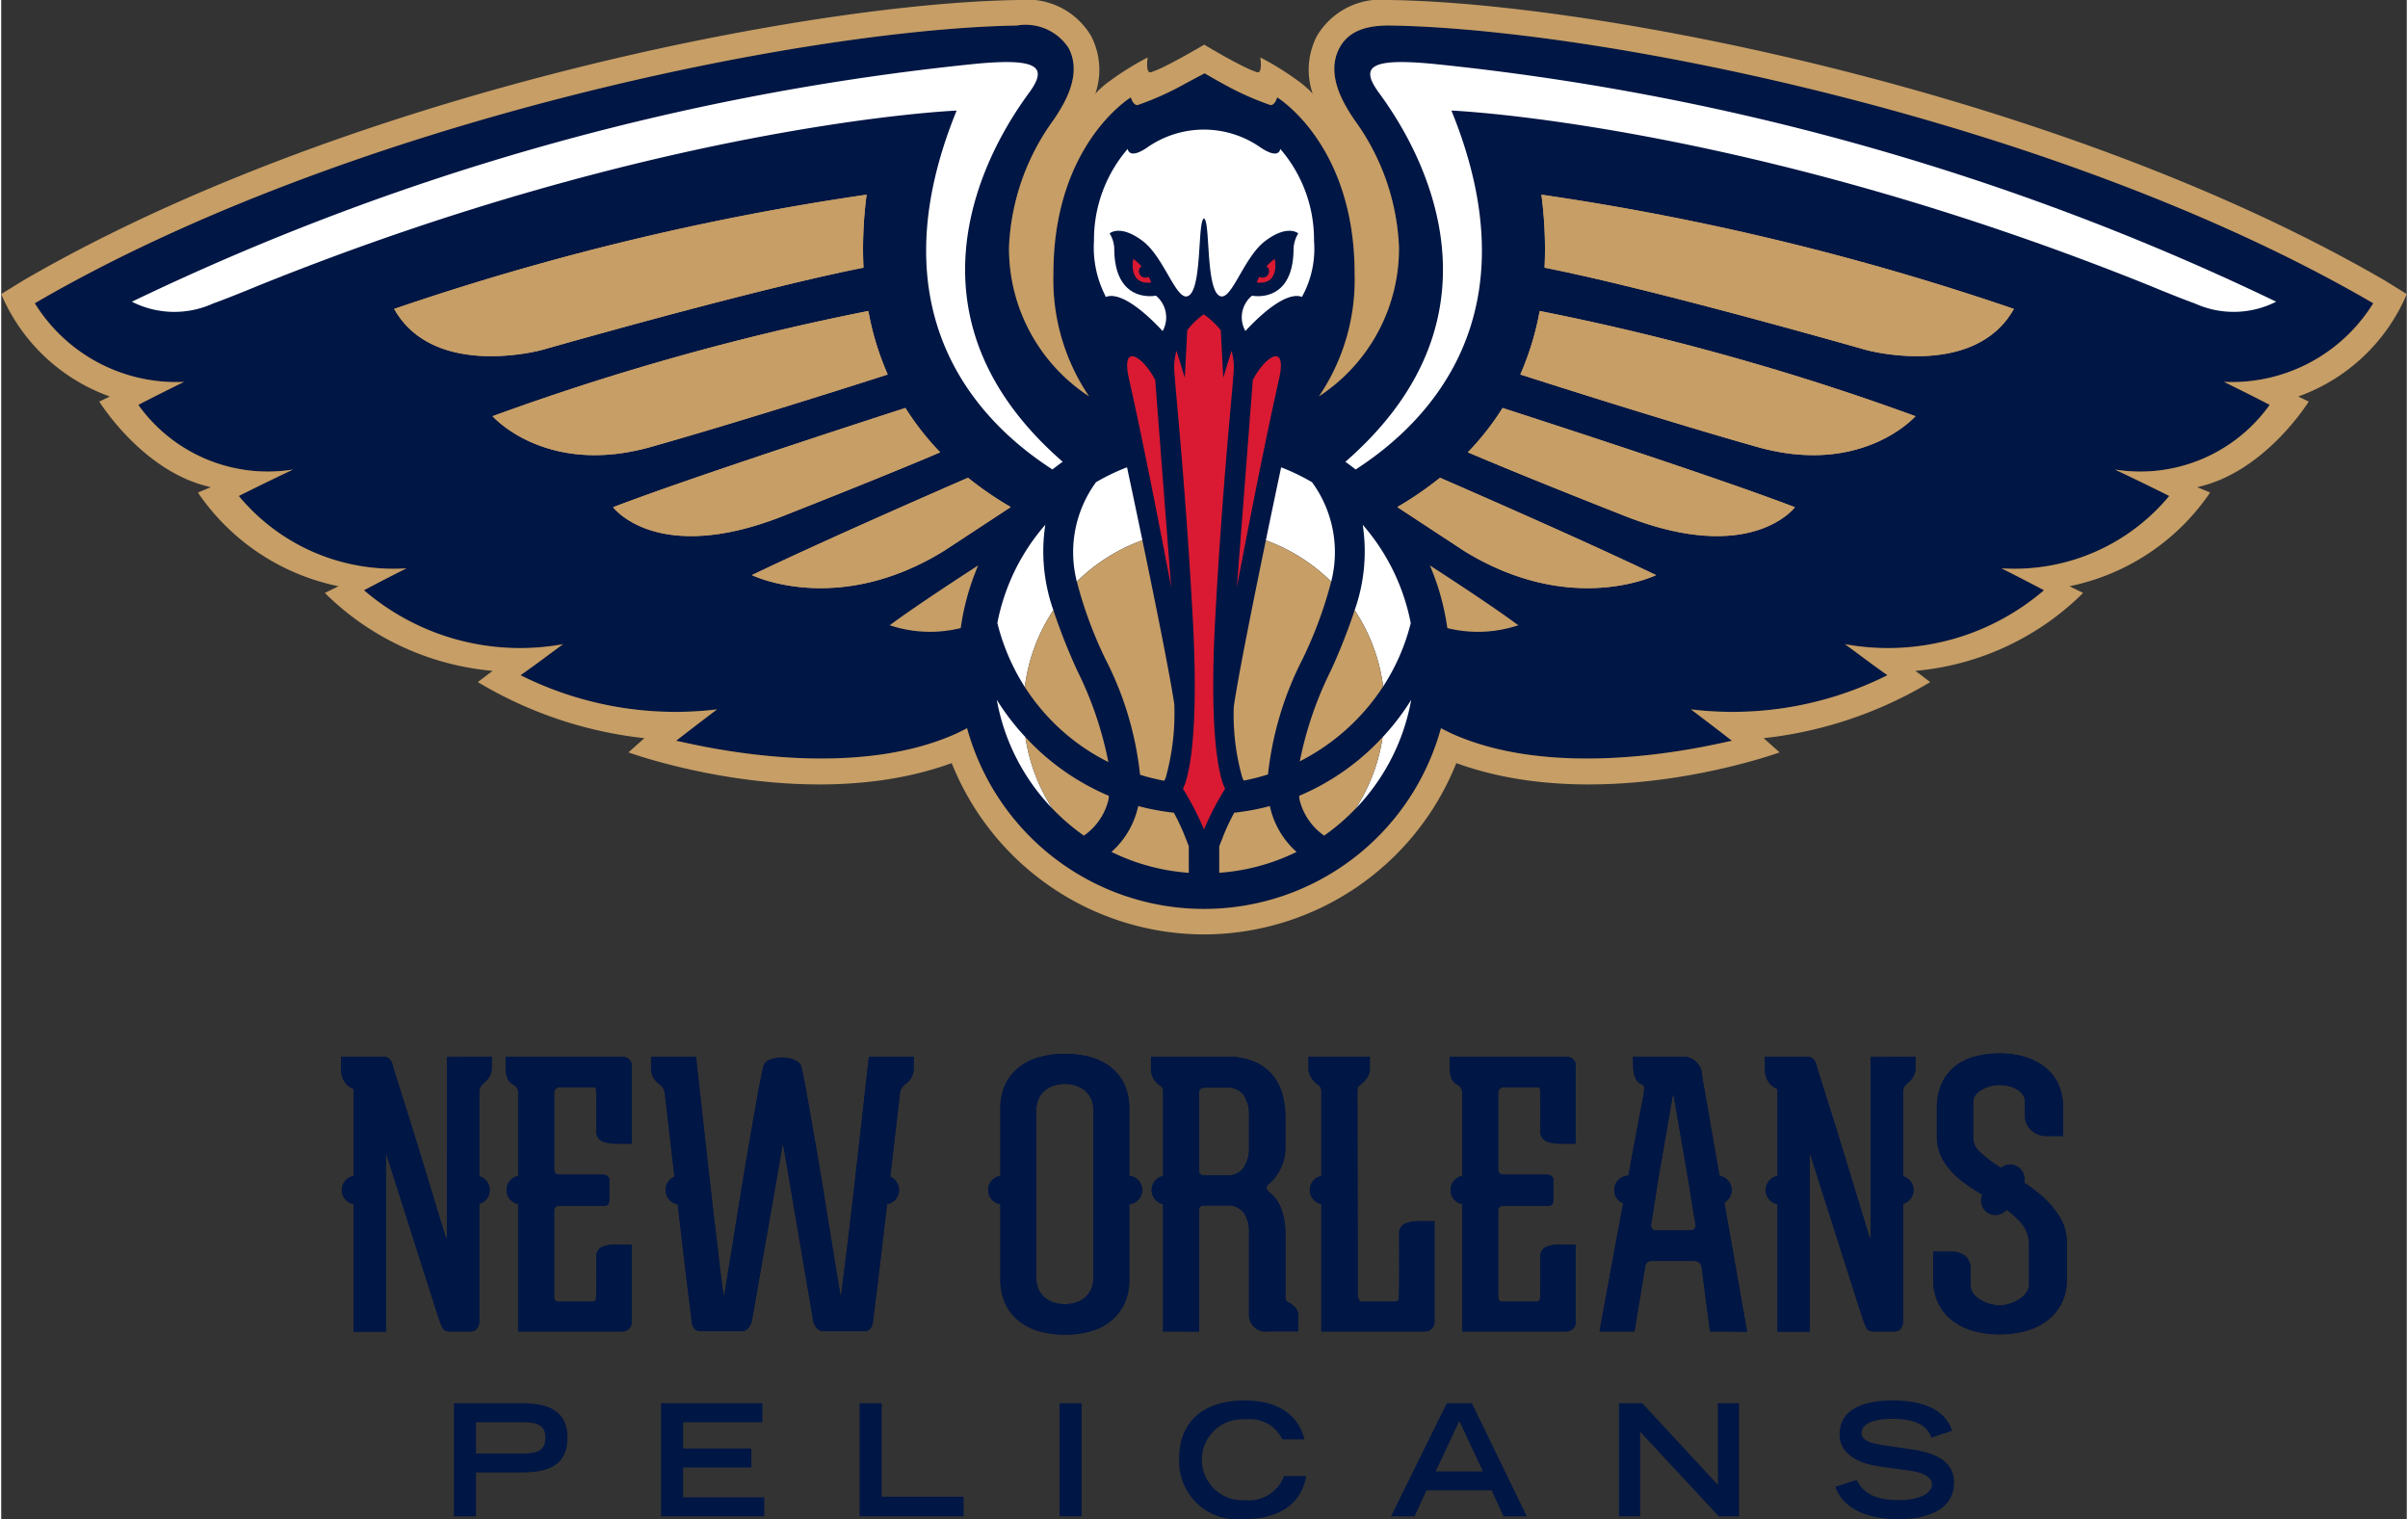
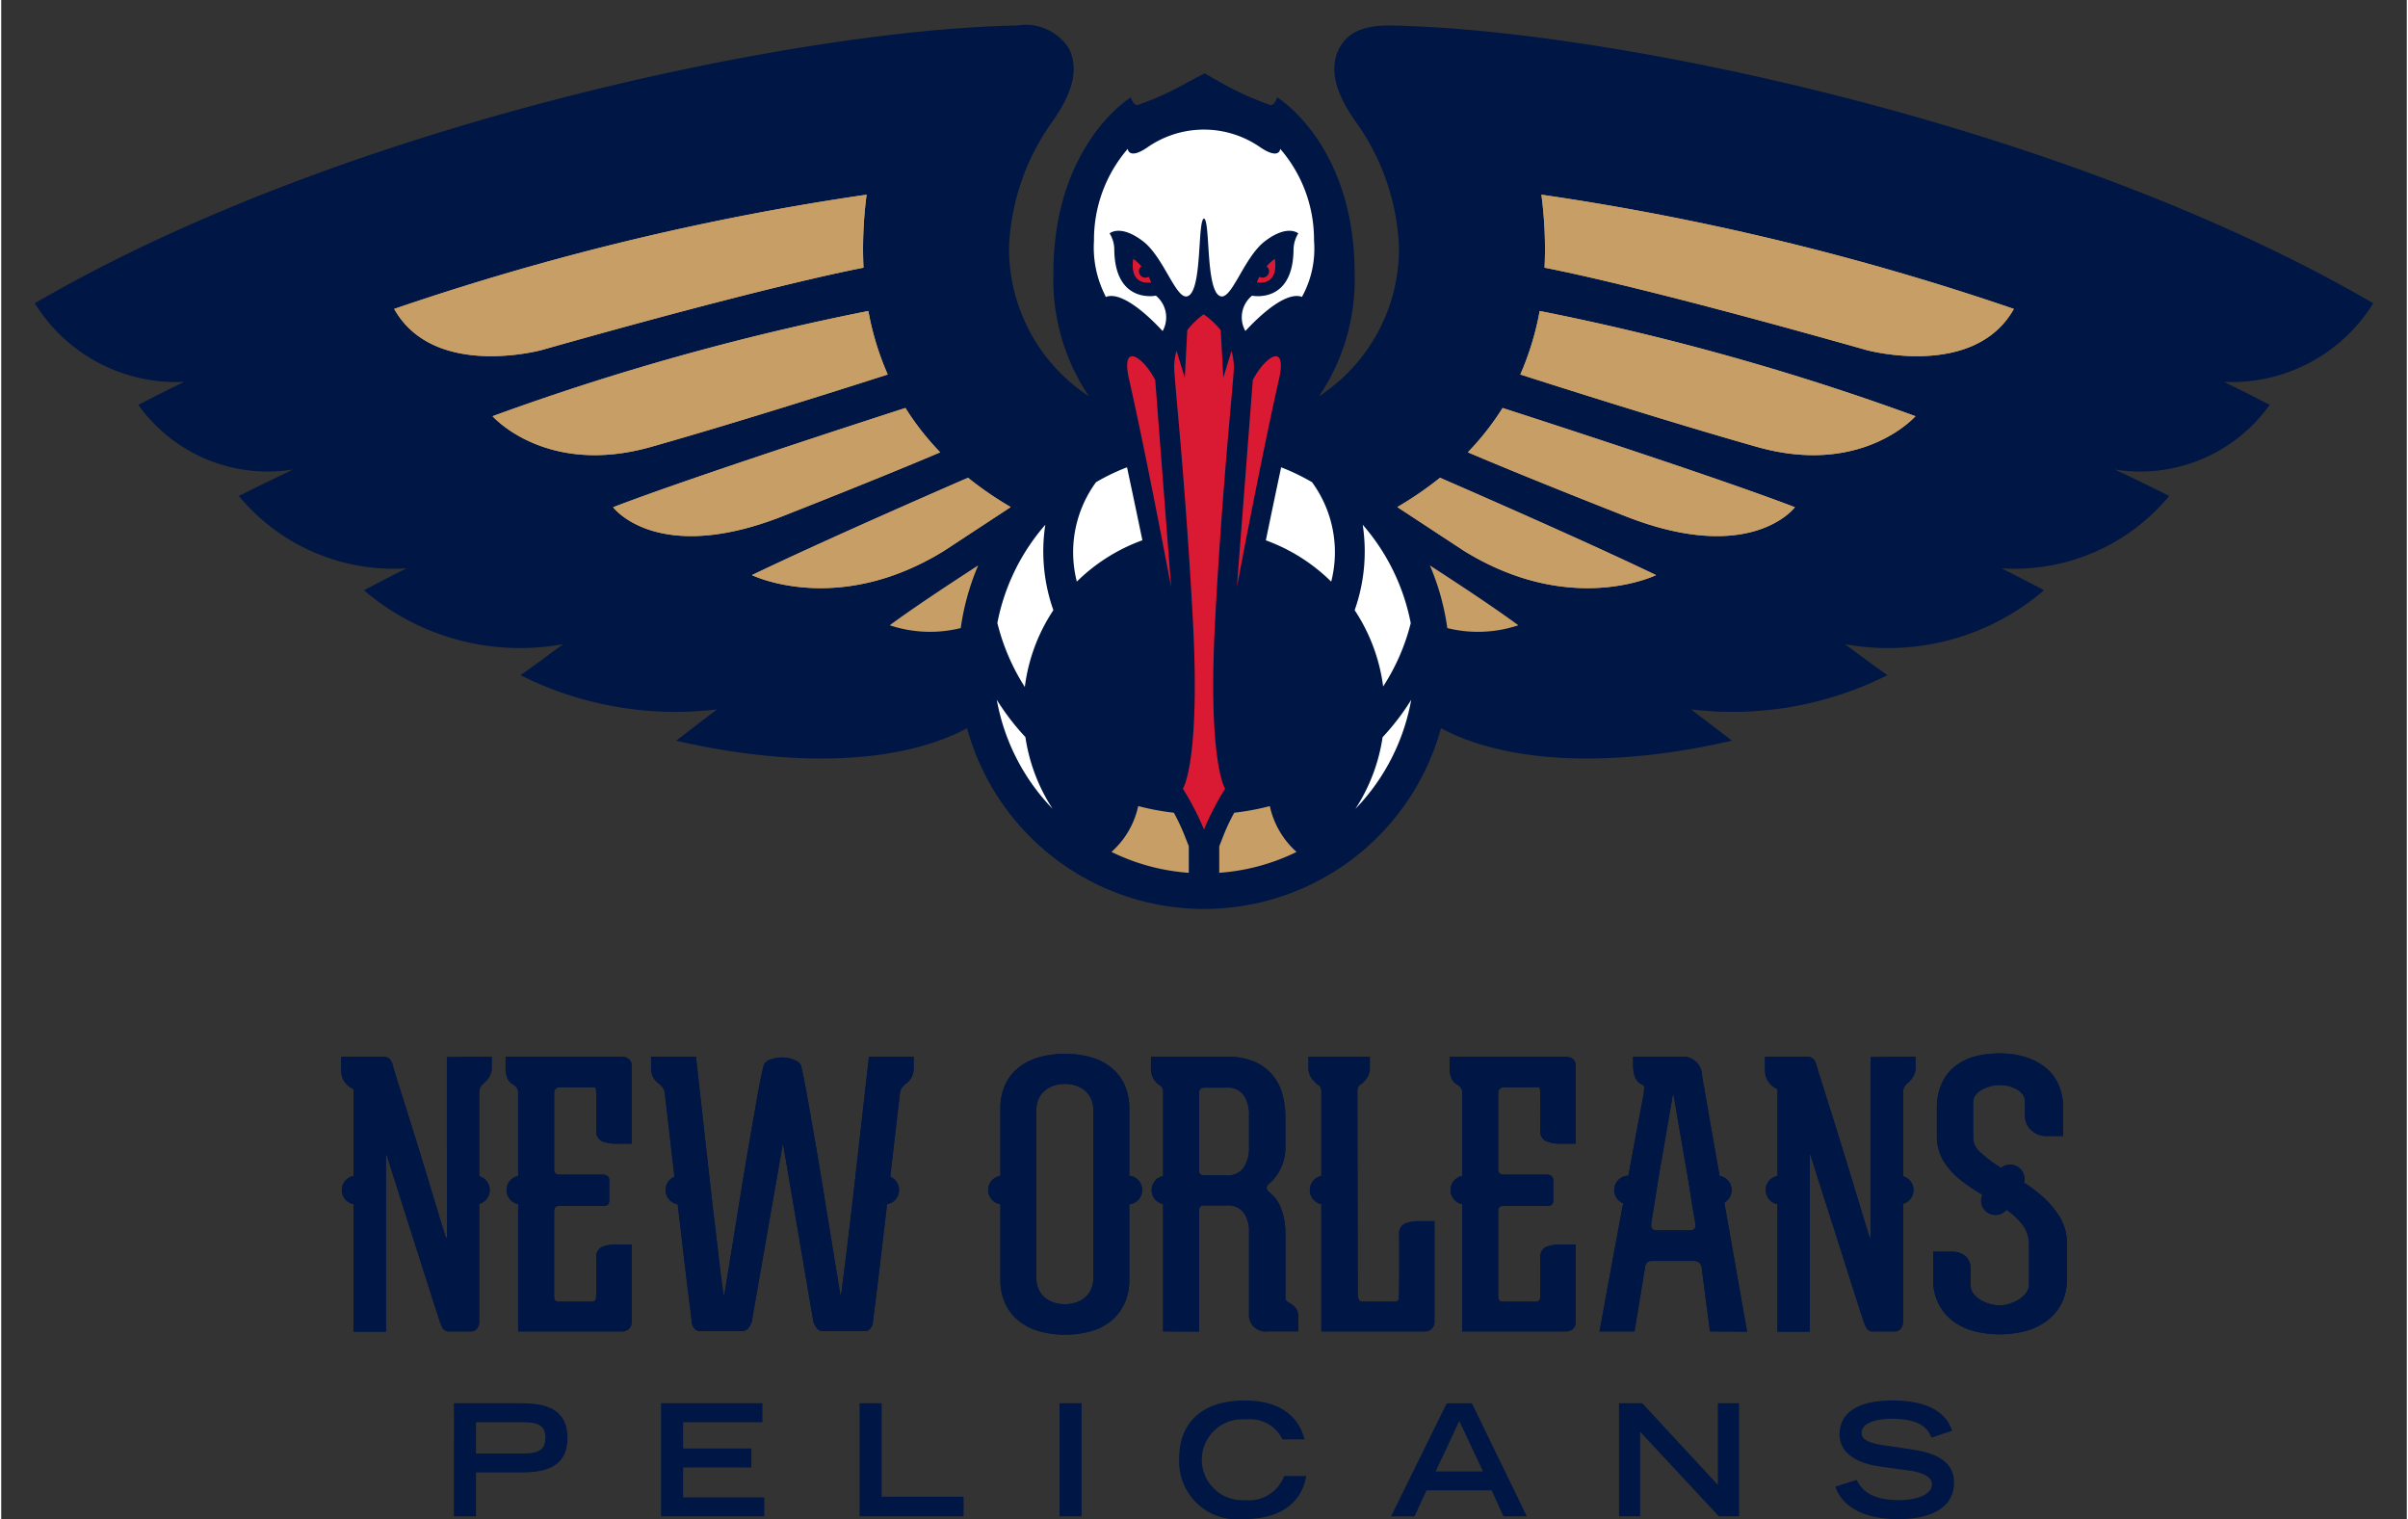
<svg xmlns="http://www.w3.org/2000/svg" width="398.138" height="251.169" viewBox="0 0 96.873 61.175">
  <rect x="0" y="0" width="96.873" height="61.175" fill="#333333" stroke="none" />
  <g fill="#001644">
    <path d="M18.232 56.508h2.536c.77 0 2.035 0 2.035 1.397 0 1.39-1.265 1.39-2.035 1.39H19.12v1.767h-.89zm2.73 2.024c.508 0 .952-.044.952-.633 0-.582-.444-.626-.952-.626H19.12v1.259zM26.571 56.508h4.083v.765H27.46v1.058h2.749v.764H27.46v1.203h3.269v.763h-4.158zM34.567 56.508h.889v3.764h3.3v.789h-4.189zM42.62 56.508h.888v4.553h-.889zM52.553 59.44c-.088.507-.451 1.735-2.542 1.735a2.337 2.337 0 0 1-2.574-2.462c0-1.328.832-2.317 2.642-2.317 2.036 0 2.336 1.322 2.405 1.566h-.89a1.441 1.441 0 0 0-1.464-.802 1.63 1.63 0 1 0-.051 3.25 1.519 1.519 0 0 0 1.584-.97zM58.211 56.509h1.015l2.21 4.553h-.939l-.476-1.045h-2.624l-.482 1.045h-.946zm1.459 2.743-.952-2.03-.951 2.03zM65.148 56.508h.939l3.044 3.288v-3.288h.851v4.553h-.814l-3.169-3.407v3.407h-.851zM77.727 57.893c-.144-.408-.513-.759-1.597-.759-.601 0-1.21.151-1.21.571 0 .194.114.4 1.022.513l1.077.162c1.02.157 1.622.553 1.622 1.316 0 1.078-1.027 1.48-2.242 1.48-1.954 0-2.43-.966-2.536-1.31l.858-.27c.163.332.5.814 1.704.814.726 0 1.327-.238 1.327-.632 0-.294-.338-.489-.99-.57l-1.09-.15c-1.051-.145-1.64-.603-1.64-1.297 0-1.365 1.772-1.365 2.123-1.365 1.96 0 2.299.908 2.41 1.221zM45.428 47.348v-2.697a2.289 2.289 0 0 0-.2-.983 1.913 1.913 0 0 0-.546-.693 2.302 2.302 0 0 0-.822-.406 3.973 3.973 0 0 0-2.04 0 2.353 2.353 0 0 0-.828.406 1.871 1.871 0 0 0-.555.693 2.288 2.288 0 0 0-.2.983v2.7a.577.577 0 0 0 0 1.141v3.023a2.292 2.292 0 0 0 .2.985 1.928 1.928 0 0 0 .555.7 2.284 2.284 0 0 0 .829.414 3.945 3.945 0 0 0 2.039 0 2.236 2.236 0 0 0 .822-.414 1.972 1.972 0 0 0 .547-.7 2.292 2.292 0 0 0 .199-.985v-3.019a.577.577 0 0 0 0-1.148m-1.45 4.11a1.066 1.066 0 0 1-.102.493.965.965 0 0 1-.266.325 1.077 1.077 0 0 1-.363.185 1.408 1.408 0 0 1-.407.06 1.482 1.482 0 0 1-.414-.06 1.051 1.051 0 0 1-.37-.185.92.92 0 0 1-.265-.325 1.053 1.053 0 0 1-.104-.494v-6.744a1.066 1.066 0 0 1 .104-.497.944.944 0 0 1 .266-.324 1.086 1.086 0 0 1 .369-.185 1.48 1.48 0 0 1 .414-.059 1.407 1.407 0 0 1 .407.06 1.114 1.114 0 0 1 .363.184.992.992 0 0 1 .266.324 1.079 1.079 0 0 1 .103.497zM17.948 49.83c0 .03-.007.034-.022.017-.014-.023-.027-.042-.036-.06l-.238-.77q-.177-.577-.406-1.34-.231-.76-.488-1.596-.26-.836-.481-1.538c-.148-.47-.272-.858-.37-1.175q-.147-.474-.147-.503a.507.507 0 0 0-.134-.23.385.385 0 0 0-.266-.082h-1.671v.489a.935.935 0 0 0 .074.406.723.723 0 0 0 .178.245.762.762 0 0 0 .25.163v3.499a.578.578 0 0 0 0 1.137v5.135h1.302v-7.05c0-.06.006-.083.014-.074a.138.138 0 0 1 .03.044c0 .009.05.17.148.48l.37 1.163.48 1.507.489 1.532c.153.476.283.888.39 1.227.11.34.174.533.194.584a2.664 2.664 0 0 0 .155.414.284.284 0 0 0 .274.162h.858a.316.316 0 0 0 .266-.118.436.436 0 0 0 .089-.265v-4.755a.576.576 0 0 0 0-1.11v-3.41a.467.467 0 0 1 .05-.19.576.576 0 0 1 .098-.12 1.202 1.202 0 0 0 .236-.25.692.692 0 0 0 .118-.416v-.43l-1.804.015zM75.286 49.83c0 .03-.008.034-.023.017a.947.947 0 0 1-.036-.06l-.237-.77q-.177-.577-.408-1.34c-.153-.506-.314-1.04-.488-1.596q-.256-.836-.479-1.538a261.95 261.95 0 0 1-.37-1.175 7.204 7.204 0 0 1-.149-.503.496.496 0 0 0-.132-.23.39.39 0 0 0-.267-.082h-1.67v.489a.936.936 0 0 0 .074.406.72.72 0 0 0 .176.245.782.782 0 0 0 .253.163v3.499a.578.578 0 0 0 0 1.137v5.135h1.301v-7.05c0-.06.004-.083.014-.074a.139.139 0 0 1 .03.044c0 .009.05.17.148.48.098.312.221.698.37 1.163l.481 1.507.487 1.532.392 1.227c.11.34.172.533.193.584a2.666 2.666 0 0 0 .155.414.283.283 0 0 0 .274.162h.858a.316.316 0 0 0 .266-.118.442.442 0 0 0 .088-.265v-4.756a.575.575 0 0 0 0-1.108v-3.41a.467.467 0 0 1 .051-.191.577.577 0 0 1 .097-.12 1.202 1.202 0 0 0 .236-.25.685.685 0 0 0 .118-.416v-.43l-1.803.015zM82.208 48.19a5.896 5.896 0 0 0-.75-.567.599.599 0 0 0 .02-.146.581.581 0 0 0-.58-.58.573.573 0 0 0-.366.135l-.143-.094a5.01 5.01 0 0 1-.695-.54.772.772 0 0 1-.282-.56v-1.466a.443.443 0 0 1 .105-.288.879.879 0 0 1 .266-.214 1.369 1.369 0 0 1 .34-.132 1.393 1.393 0 0 1 .34-.046 1.756 1.756 0 0 1 .333.036 1.357 1.357 0 0 1 .339.12.779.779 0 0 1 .26.214.493.493 0 0 1 .103.31v.548a.777.777 0 0 0 .253.592.872.872 0 0 0 .619.236h.666v-1.096a2.37 2.37 0 0 0-.191-.984 1.865 1.865 0 0 0-.54-.693 2.513 2.513 0 0 0-.814-.415 3.514 3.514 0 0 0-1.013-.14 3.832 3.832 0 0 0-1.006.126 2.207 2.207 0 0 0-.8.4 1.86 1.86 0 0 0-.531.695 2.426 2.426 0 0 0-.191 1.011v1.052a1.956 1.956 0 0 0 .272 1.057 3.019 3.019 0 0 0 .688.762 7.184 7.184 0 0 0 .874.585.568.568 0 0 0-.053.237.578.578 0 0 0 1.023.371 3.007 3.007 0 0 1 .633.587 1.31 1.31 0 0 1 .274.837v1.568a.58.58 0 0 1-.112.348 1.007 1.007 0 0 1-.287.266 1.794 1.794 0 0 1-.384.178 1.254 1.254 0 0 1-.4.066 1.426 1.426 0 0 1-.4-.06 1.494 1.494 0 0 1-.377-.162 1.036 1.036 0 0 1-.281-.252.556.556 0 0 1-.11-.34v-.635a.69.69 0 0 0-.2-.527.865.865 0 0 0-.6-.185h-.71v1.111a2.138 2.138 0 0 0 .216.984 1.971 1.971 0 0 0 .577.694 2.486 2.486 0 0 0 .85.408 4.124 4.124 0 0 0 2.07 0 2.549 2.549 0 0 0 .857-.408 2.025 2.025 0 0 0 .593-.694 2.09 2.09 0 0 0 .22-.984v-1.45a1.963 1.963 0 0 0-.28-1.049 3.658 3.658 0 0 0-.695-.828M34.319 48.084c-.06.512-.118 1.016-.177 1.508a225.375 225.375 0 0 1-.281 2.25 1.73 1.73 0 0 1-.06.354c-.12-.719-.224-1.365-.318-1.937l-.311-1.915q-.17-1.057-.346-2.086c-.118-.686-.23-1.32-.333-1.907q-.156-.88-.273-1.399c-.021-.109-.111-.196-.275-.265a1.24 1.24 0 0 0-.495-.102 1.509 1.509 0 0 0-.466.08.387.387 0 0 0-.288.273c-.08.325-.17.781-.274 1.368q-.155.88-.332 1.907-.177 1.03-.348 2.092-.17 1.068-.311 1.93l-.318 1.961a1.696 1.696 0 0 1-.066-.355 33.863 33.863 0 0 1-.12-.932 286.23 286.23 0 0 0-.154-1.317c-.06-.492-.12-.996-.178-1.508a3694.73 3694.73 0 0 1-.617-5.533l-1.808.001v.445a.768.768 0 0 0 .104.414.742.742 0 0 0 .222.237.733.733 0 0 1 .133.134.493.493 0 0 1 .088.19c.144 1.233.274 2.37.396 3.415a.578.578 0 0 0 .13 1.106l.007.065.2 1.701q.094.827.176 1.487l.134 1.07c.035.277.05.424.05.444a.476.476 0 0 0 .098.23.269.269 0 0 0 .229.111h1.672a.344.344 0 0 0 .25-.088.822.822 0 0 0 .163-.28l1.258-7.205 1.228 7.204a.806.806 0 0 0 .162.281.343.343 0 0 0 .252.088h1.656a.267.267 0 0 0 .229-.112.484.484 0 0 0 .096-.229c0-.02.017-.167.052-.444l.134-1.07.177-1.487q.096-.83.199-1.7l.007-.066a.58.58 0 0 0 .13-1.106c.12-1.046.252-2.18.396-3.415a.466.466 0 0 1 .089-.19.698.698 0 0 1 .132-.134.747.747 0 0 0 .325-.65v-.446l-1.801.006s-.486 4.322-.624 5.526M69.687 47.923a.58.58 0 0 0-.487-.57l-.206-1.16q-.141-.8-.251-1.443-.111-.643-.185-1.058a5.56 5.56 0 0 1-.074-.473.74.74 0 0 0-.236-.465.748.748 0 0 0-.547-.202h-1.983v.342c0 .423.123.685.37.784a.121.121 0 0 1 .074.125 1.713 1.713 0 0 1-.015.214c0 .01-.021.133-.066.37l-.178.932q-.11.576-.244 1.31l-.132.715a.578.578 0 0 0-.211 1.113c-.281 1.501-.951 5.158-.951 5.158h1.408s.409-2.494.419-2.542c.019-.198.108-.296.266-.296h1.686a.405.405 0 0 1 .222.057.345.345 0 0 1 .118.24c0 .047.331 2.541.331 2.541l1.491.011-.916-5.2a.577.577 0 0 0 .297-.503m-1.499 1.553a.2.2 0 0 1-.162.071h-1.391a.19.19 0 0 1-.148-.066.193.193 0 0 1-.043-.169c0-.009.012-.094.036-.252.025-.157.056-.359.097-.606l.132-.835c.049-.312.104-.628.163-.955l.443-2.573h.031l.443 2.573a58.537 58.537 0 0 1 .296 1.79c.039.247.074.45.103.606.03.158.044.243.044.252a.198.198 0 0 1-.044.164M51.89 52.477c-.048-.03-.09-.057-.124-.081s-.052-.086-.052-.185v-2.53a2.838 2.838 0 0 0-.163-.988 1.473 1.473 0 0 0-.502-.697c-.11-.107-.118-.206-.03-.295a1.86 1.86 0 0 0 .502-.644 1.93 1.93 0 0 0 .193-.864v-1.17a3.557 3.557 0 0 0-.133-.998 2.037 2.037 0 0 0-.422-.776 1.945 1.945 0 0 0-.732-.51 2.775 2.775 0 0 0-1.08-.186h-3.045v.429a.83.83 0 0 0 .11.474.771.771 0 0 0 .229.236.295.295 0 0 1 .104.096.336.336 0 0 1 .045.185v3.385a.578.578 0 0 0 0 1.132v5.125l1.448.008V48.75c0-.138.065-.208.193-.208h.916a.8.8 0 0 1 .689.29 1.325 1.325 0 0 1 .214.804v3.254a.668.668 0 0 0 .753.724h1.228v-.576a.521.521 0 0 0-.111-.377 1.336 1.336 0 0 0-.23-.185m-1.64-6.284a1.44 1.44 0 0 1-.214.828.777.777 0 0 1-.69.31h-.93a.201.201 0 0 1-.12-.045.139.139 0 0 1-.058-.117v-3.167c0-.136.079-.204.236-.204h.873a.789.789 0 0 1 .689.302 1.4 1.4 0 0 1 .214.82zM56.519 49.278a.438.438 0 0 0-.222.444c0 .058.013 2.56-.021 2.614a.172.172 0 0 1-.155.081h-1.302a.152.152 0 0 1-.148-.088.462.462 0 0 1-.044-.208l-.015-8.133a.462.462 0 0 1 .037-.22.322.322 0 0 1 .111-.106 1.13 1.13 0 0 0 .236-.25.679.679 0 0 0 .119-.415v-.444h-2.47v.444a.686.686 0 0 0 .119.414 1.176 1.176 0 0 0 .235.251.408.408 0 0 1 .119.105.387.387 0 0 1 .044.221v3.366a.58.58 0 0 0 0 1.136v5.125h4.2a.36.36 0 0 0 .237-.102.355.355 0 0 0 .118-.28v-4.057h-.621a1.44 1.44 0 0 0-.577.102M25.103 42.565a.263.263 0 0 0-.073-.01h-.027v-.002h-4.69v.43a1.035 1.035 0 0 0 .082.458.505.505 0 0 0 .23.236.481.481 0 0 1 .132.12.318.318 0 0 1 .06.205v3.352a.579.579 0 0 0 0 1.136v5.125h4.213a.252.252 0 0 0 .106-.022.384.384 0 0 0 .14-.08.354.354 0 0 0 .11-.268v-3.13h-.622a1.465 1.465 0 0 0-.578.102.441.441 0 0 0-.222.445c0 .06.014 1.62-.02 1.674a.173.173 0 0 1-.156.081h-1.344c-.119 0-.178-.069-.178-.206v-3.446c0-.139.073-.206.221-.206h1.776c.146 0 .222-.069.222-.21v-.826a.191.191 0 0 0-.082-.17.3.3 0 0 0-.157-.052h-1.759c-.148 0-.22-.069-.22-.207v-3.092a.213.213 0 0 1 .065-.155.196.196 0 0 1 .141-.065h1.415a.156.156 0 0 1 .056.05c.034.054.02 1.615.02 1.675a.44.44 0 0 0 .222.444 1.446 1.446 0 0 0 .578.104h.622V42.88a.318.318 0 0 0-.104-.224.336.336 0 0 0-.179-.09M63.12 42.565a.265.265 0 0 0-.074-.01h-.027v-.002h-4.69v.43a1.05 1.05 0 0 0 .082.458.505.505 0 0 0 .23.236.481.481 0 0 1 .132.12.318.318 0 0 1 .06.205v3.352a.579.579 0 0 0 0 1.136v5.125h4.213a.257.257 0 0 0 .107-.022.38.38 0 0 0 .14-.08.35.35 0 0 0 .11-.268v-3.13h-.623a1.46 1.46 0 0 0-.577.102.44.44 0 0 0-.222.445c0 .06.014 1.62-.02 1.674a.173.173 0 0 1-.156.081H60.46c-.118 0-.177-.069-.177-.206v-3.446c0-.139.074-.206.221-.206h1.776c.147 0 .221-.069.221-.21v-.826a.187.187 0 0 0-.082-.17.29.29 0 0 0-.155-.052h-1.76c-.147 0-.22-.069-.22-.207v-3.092a.213.213 0 0 1 .065-.155.202.202 0 0 1 .141-.065h1.415a.148.148 0 0 1 .056.05c.035.054.021 1.615.021 1.675a.438.438 0 0 0 .222.444 1.441 1.441 0 0 0 .577.104h.622V42.88a.316.316 0 0 0-.103-.224.343.343 0 0 0-.179-.09" />
    <path d="M45.428 47.348v-2.697a2.289 2.289 0 0 0-.2-.983 1.913 1.913 0 0 0-.546-.693 2.302 2.302 0 0 0-.822-.406 3.973 3.973 0 0 0-2.04 0 2.353 2.353 0 0 0-.828.406 1.871 1.871 0 0 0-.555.693 2.288 2.288 0 0 0-.2.983v2.7a.577.577 0 0 0 0 1.141v3.023a2.292 2.292 0 0 0 .2.985 1.928 1.928 0 0 0 .555.7 2.284 2.284 0 0 0 .829.414 3.945 3.945 0 0 0 2.039 0 2.236 2.236 0 0 0 .822-.414 1.972 1.972 0 0 0 .547-.7 2.292 2.292 0 0 0 .199-.985v-3.019a.577.577 0 0 0 0-1.148m-1.45 4.11a1.066 1.066 0 0 1-.102.493.965.965 0 0 1-.266.325 1.077 1.077 0 0 1-.363.185 1.408 1.408 0 0 1-.407.06 1.482 1.482 0 0 1-.414-.06 1.051 1.051 0 0 1-.37-.185.92.92 0 0 1-.265-.325 1.053 1.053 0 0 1-.104-.494v-6.744a1.066 1.066 0 0 1 .104-.497.944.944 0 0 1 .266-.324 1.086 1.086 0 0 1 .369-.185 1.48 1.48 0 0 1 .414-.059 1.407 1.407 0 0 1 .407.06 1.114 1.114 0 0 1 .363.184.992.992 0 0 1 .266.324 1.079 1.079 0 0 1 .103.497zM17.948 49.83c0 .03-.007.034-.022.017-.014-.023-.027-.042-.036-.06l-.238-.77q-.177-.577-.406-1.34-.231-.76-.488-1.596-.26-.836-.481-1.538c-.148-.47-.272-.858-.37-1.175q-.147-.474-.147-.503a.507.507 0 0 0-.134-.23.385.385 0 0 0-.266-.082h-1.671v.489a.935.935 0 0 0 .074.406.723.723 0 0 0 .178.245.762.762 0 0 0 .25.163v3.499a.578.578 0 0 0 0 1.137v5.135h1.302v-7.05c0-.06.006-.083.014-.074a.138.138 0 0 1 .03.044c0 .009.05.17.148.48l.37 1.163.48 1.507.489 1.532c.153.476.283.888.39 1.227.11.34.174.533.194.584a2.664 2.664 0 0 0 .155.414.284.284 0 0 0 .274.162h.858a.316.316 0 0 0 .266-.118.436.436 0 0 0 .089-.265v-4.755a.576.576 0 0 0 0-1.11v-3.41a.467.467 0 0 1 .05-.19.576.576 0 0 1 .098-.12 1.202 1.202 0 0 0 .236-.25.692.692 0 0 0 .118-.416v-.43l-1.804.015zM75.286 49.83c0 .03-.008.034-.023.017a.947.947 0 0 1-.036-.06l-.237-.77q-.177-.577-.408-1.34c-.153-.506-.314-1.04-.488-1.596q-.256-.836-.479-1.538a261.95 261.95 0 0 1-.37-1.175 7.204 7.204 0 0 1-.149-.503.496.496 0 0 0-.132-.23.39.39 0 0 0-.267-.082h-1.67v.489a.936.936 0 0 0 .074.406.72.72 0 0 0 .176.245.782.782 0 0 0 .253.163v3.499a.578.578 0 0 0 0 1.137v5.135h1.301v-7.05c0-.06.004-.083.014-.074a.139.139 0 0 1 .03.044c0 .009.05.17.148.48.098.312.221.698.37 1.163l.481 1.507.487 1.532.392 1.227c.11.34.172.533.193.584a2.666 2.666 0 0 0 .155.414.283.283 0 0 0 .274.162h.858a.316.316 0 0 0 .266-.118.442.442 0 0 0 .088-.265v-4.756a.575.575 0 0 0 0-1.108v-3.41a.467.467 0 0 1 .051-.191.577.577 0 0 1 .097-.12 1.202 1.202 0 0 0 .236-.25.685.685 0 0 0 .118-.416v-.43l-1.803.015zM82.208 48.19a5.896 5.896 0 0 0-.75-.567.599.599 0 0 0 .02-.146.581.581 0 0 0-.58-.58.573.573 0 0 0-.366.135l-.143-.094a5.01 5.01 0 0 1-.695-.54.772.772 0 0 1-.282-.56v-1.466a.443.443 0 0 1 .105-.288.879.879 0 0 1 .266-.214 1.369 1.369 0 0 1 .34-.132 1.393 1.393 0 0 1 .34-.046 1.756 1.756 0 0 1 .333.036 1.357 1.357 0 0 1 .339.12.779.779 0 0 1 .26.214.493.493 0 0 1 .103.31v.548a.777.777 0 0 0 .253.592.872.872 0 0 0 .619.236h.666v-1.096a2.37 2.37 0 0 0-.191-.984 1.865 1.865 0 0 0-.54-.693 2.513 2.513 0 0 0-.814-.415 3.514 3.514 0 0 0-1.013-.14 3.832 3.832 0 0 0-1.006.126 2.207 2.207 0 0 0-.8.4 1.86 1.86 0 0 0-.531.695 2.426 2.426 0 0 0-.191 1.011v1.052a1.956 1.956 0 0 0 .272 1.057 3.019 3.019 0 0 0 .688.762 7.184 7.184 0 0 0 .874.585.568.568 0 0 0-.053.237.578.578 0 0 0 1.023.371 3.007 3.007 0 0 1 .633.587 1.31 1.31 0 0 1 .274.837v1.568a.58.58 0 0 1-.112.348 1.007 1.007 0 0 1-.287.266 1.794 1.794 0 0 1-.384.178 1.254 1.254 0 0 1-.4.066 1.426 1.426 0 0 1-.4-.06 1.494 1.494 0 0 1-.377-.162 1.036 1.036 0 0 1-.281-.252.556.556 0 0 1-.11-.34v-.635a.69.69 0 0 0-.2-.527.865.865 0 0 0-.6-.185h-.71v1.111a2.138 2.138 0 0 0 .216.984 1.971 1.971 0 0 0 .577.694 2.486 2.486 0 0 0 .85.408 4.124 4.124 0 0 0 2.07 0 2.549 2.549 0 0 0 .857-.408 2.025 2.025 0 0 0 .593-.694 2.09 2.09 0 0 0 .22-.984v-1.45a1.963 1.963 0 0 0-.28-1.049 3.658 3.658 0 0 0-.695-.828M34.319 48.084c-.06.512-.118 1.016-.177 1.508a225.375 225.375 0 0 1-.281 2.25 1.73 1.73 0 0 1-.06.354c-.12-.719-.224-1.365-.318-1.937l-.311-1.915q-.17-1.057-.346-2.086c-.118-.686-.23-1.32-.333-1.907q-.156-.88-.273-1.399c-.021-.109-.111-.196-.275-.265a1.24 1.24 0 0 0-.495-.102 1.509 1.509 0 0 0-.466.08.387.387 0 0 0-.288.273c-.08.325-.17.781-.274 1.368q-.155.88-.332 1.907-.177 1.03-.348 2.092-.17 1.068-.311 1.93l-.318 1.961a1.696 1.696 0 0 1-.066-.355 33.863 33.863 0 0 1-.12-.932 286.23 286.23 0 0 0-.154-1.317c-.06-.492-.12-.996-.178-1.508a3694.73 3694.73 0 0 1-.617-5.533l-1.808.001v.445a.768.768 0 0 0 .104.414.742.742 0 0 0 .222.237.733.733 0 0 1 .133.134.493.493 0 0 1 .088.19c.144 1.233.274 2.37.396 3.415a.578.578 0 0 0 .13 1.106l.007.065.2 1.701q.094.827.176 1.487l.134 1.07c.035.277.05.424.05.444a.476.476 0 0 0 .098.23.269.269 0 0 0 .229.111h1.672a.344.344 0 0 0 .25-.088.822.822 0 0 0 .163-.28l1.258-7.205 1.228 7.204a.806.806 0 0 0 .162.281.343.343 0 0 0 .252.088h1.656a.267.267 0 0 0 .229-.112.484.484 0 0 0 .096-.229c0-.02.017-.167.052-.444l.134-1.07.177-1.487q.096-.83.199-1.7l.007-.066a.58.58 0 0 0 .13-1.106c.12-1.046.252-2.18.396-3.415a.466.466 0 0 1 .089-.19.698.698 0 0 1 .132-.134.747.747 0 0 0 .325-.65v-.446l-1.801.006s-.486 4.322-.624 5.526M69.687 47.923a.58.58 0 0 0-.487-.57l-.206-1.16q-.141-.8-.251-1.443-.111-.643-.185-1.058a5.56 5.56 0 0 1-.074-.473.74.74 0 0 0-.236-.465.748.748 0 0 0-.547-.202h-1.983v.342c0 .423.123.685.37.784a.121.121 0 0 1 .074.125 1.713 1.713 0 0 1-.015.214c0 .01-.021.133-.066.37l-.178.932q-.11.576-.244 1.31l-.132.715a.578.578 0 0 0-.211 1.113c-.281 1.501-.951 5.158-.951 5.158h1.408s.409-2.494.419-2.542c.019-.198.108-.296.266-.296h1.686a.405.405 0 0 1 .222.057.345.345 0 0 1 .118.24c0 .047.331 2.541.331 2.541l1.491.011-.916-5.2a.577.577 0 0 0 .297-.503m-1.499 1.553a.2.2 0 0 1-.162.071h-1.391a.19.19 0 0 1-.148-.066.193.193 0 0 1-.043-.169c0-.009.012-.094.036-.252.025-.157.056-.359.097-.606l.132-.835c.049-.312.104-.628.163-.955l.443-2.573h.031l.443 2.573a58.537 58.537 0 0 1 .296 1.79c.039.247.074.45.103.606.03.158.044.243.044.252a.198.198 0 0 1-.044.164M51.89 52.477c-.048-.03-.09-.057-.124-.081s-.052-.086-.052-.185v-2.53a2.838 2.838 0 0 0-.163-.988 1.473 1.473 0 0 0-.502-.697c-.11-.107-.118-.206-.03-.295a1.86 1.86 0 0 0 .502-.644 1.93 1.93 0 0 0 .193-.864v-1.17a3.557 3.557 0 0 0-.133-.998 2.037 2.037 0 0 0-.422-.776 1.945 1.945 0 0 0-.732-.51 2.775 2.775 0 0 0-1.08-.186h-3.045v.429a.83.83 0 0 0 .11.474.771.771 0 0 0 .229.236.295.295 0 0 1 .104.096.336.336 0 0 1 .045.185v3.385a.578.578 0 0 0 0 1.132v5.125l1.448.008V48.75c0-.138.065-.208.193-.208h.916a.8.8 0 0 1 .689.29 1.325 1.325 0 0 1 .214.804v3.254a.668.668 0 0 0 .753.724h1.228v-.576a.521.521 0 0 0-.111-.377 1.336 1.336 0 0 0-.23-.185m-1.64-6.284a1.44 1.44 0 0 1-.214.828.777.777 0 0 1-.69.31h-.93a.201.201 0 0 1-.12-.045.139.139 0 0 1-.058-.117v-3.167c0-.136.079-.204.236-.204h.873a.789.789 0 0 1 .689.302 1.4 1.4 0 0 1 .214.82zM56.519 49.278a.438.438 0 0 0-.222.444c0 .058.013 2.56-.021 2.614a.172.172 0 0 1-.155.081h-1.302a.152.152 0 0 1-.148-.088.462.462 0 0 1-.044-.208l-.015-8.133a.462.462 0 0 1 .037-.22.322.322 0 0 1 .111-.106 1.13 1.13 0 0 0 .236-.25.679.679 0 0 0 .119-.415v-.444h-2.47v.444a.686.686 0 0 0 .119.414 1.176 1.176 0 0 0 .235.251.408.408 0 0 1 .119.105.387.387 0 0 1 .044.221v3.366a.58.58 0 0 0 0 1.136v5.125h4.2a.36.36 0 0 0 .237-.102.355.355 0 0 0 .118-.28v-4.057h-.621a1.44 1.44 0 0 0-.577.102M25.103 42.565a.263.263 0 0 0-.073-.01h-.027v-.002h-4.69v.43a1.035 1.035 0 0 0 .082.458.505.505 0 0 0 .23.236.481.481 0 0 1 .132.12.318.318 0 0 1 .06.205v3.352a.579.579 0 0 0 0 1.136v5.125h4.213a.252.252 0 0 0 .106-.022.384.384 0 0 0 .14-.08.354.354 0 0 0 .11-.268v-3.13h-.622a1.465 1.465 0 0 0-.578.102.441.441 0 0 0-.222.445c0 .06.014 1.62-.02 1.674a.173.173 0 0 1-.156.081h-1.344c-.119 0-.178-.069-.178-.206v-3.446c0-.139.073-.206.221-.206h1.776c.146 0 .222-.069.222-.21v-.826a.191.191 0 0 0-.082-.17.3.3 0 0 0-.157-.052h-1.759c-.148 0-.22-.069-.22-.207v-3.092a.213.213 0 0 1 .065-.155.196.196 0 0 1 .141-.065h1.415a.156.156 0 0 1 .056.05c.034.054.02 1.615.02 1.675a.44.44 0 0 0 .222.444 1.446 1.446 0 0 0 .578.104h.622V42.88a.318.318 0 0 0-.104-.224.336.336 0 0 0-.179-.09M63.12 42.565a.265.265 0 0 0-.074-.01h-.027v-.002h-4.69v.43a1.05 1.05 0 0 0 .082.458.505.505 0 0 0 .23.236.481.481 0 0 1 .132.12.318.318 0 0 1 .06.205v3.352a.579.579 0 0 0 0 1.136v5.125h4.213a.257.257 0 0 0 .107-.022.38.38 0 0 0 .14-.08.35.35 0 0 0 .11-.268v-3.13h-.623a1.46 1.46 0 0 0-.577.102.44.44 0 0 0-.222.445c0 .06.014 1.62-.02 1.674a.173.173 0 0 1-.156.081H60.46c-.118 0-.177-.069-.177-.206v-3.446c0-.139.074-.206.221-.206h1.776c.147 0 .221-.069.221-.21v-.826a.187.187 0 0 0-.082-.17.29.29 0 0 0-.155-.052h-1.76c-.147 0-.22-.069-.22-.207v-3.092a.213.213 0 0 1 .065-.155.202.202 0 0 1 .141-.065h1.415a.148.148 0 0 1 .056.05c.035.054.021 1.615.021 1.675a.438.438 0 0 0 .222.444 1.441 1.441 0 0 0 .577.104h.622V42.88a.316.316 0 0 0-.103-.224.343.343 0 0 0-.179-.09M53.892 1.93c-.594 1.116.245 2.361.601 2.896a9.335 9.335 0 0 1 1.796 5.122 7.11 7.11 0 0 1-3.222 6.012 8.376 8.376 0 0 0 1.435-4.948c0-5.208-3.12-7.092-3.12-7.092s-.076.312-.266.312a11.886 11.886 0 0 1-1.95-.88c-.245-.132-.586-.33-.705-.4 0 0-.509.268-.753.4a11.811 11.811 0 0 1-1.95.88c-.19 0-.266-.312-.266-.312s-3.12 1.884-3.12 7.092a8.376 8.376 0 0 0 1.435 4.948 7.114 7.114 0 0 1-3.223-6.012 9.343 9.343 0 0 1 1.797-5.122c.357-.535 1.195-1.78.601-2.896a2.067 2.067 0 0 0-2.085-.902c-8.53.143-26.983 3.865-39.545 11.184a6.695 6.695 0 0 0 6.013 3.165q-.924.452-1.844.926a6.403 6.403 0 0 0 6.237 2.603q-1.1.52-2.19 1.066a8.089 8.089 0 0 0 6.753 2.914 83.99 83.99 0 0 0-1.712.883 9.644 9.644 0 0 0 8.018 2.171c-.535.39-1.075.803-1.714 1.25a13.914 13.914 0 0 0 7.914 1.376c-.552.42-1.103.84-1.654 1.268-.01-.058 6.55 1.795 11.217-.26.173-.077.34-.164.505-.25a9.894 9.894 0 0 0 19.084.001c.167.085.331.172.504.248 4.667 2.056 11.226.203 11.218.261-.55-.428-1.102-.849-1.655-1.268a13.904 13.904 0 0 0 7.913-1.377c-.636-.446-1.176-.859-1.712-1.249a9.638 9.638 0 0 0 8.016-2.17c.004 0-.64-.344-1.71-.884a8.09 8.09 0 0 0 6.753-2.914q-1.09-.547-2.192-1.066a6.404 6.404 0 0 0 6.238-2.603q-.918-.474-1.842-.926a6.696 6.696 0 0 0 6.012-3.165C82.96 4.893 64.506 1.172 55.978 1.028c-1.029-.018-1.727.233-2.086.902" />
  </g>
-   <path fill="#c69e66" d="M55.994.001 55.88 0a2.992 2.992 0 0 0-2.895 1.447 2.96 2.96 0 0 0-.172 2.324 3.787 3.787 0 0 0-.596-.521 11.393 11.393 0 0 0-1.513-.937s.108.673-.14.593a4.19 4.19 0 0 1-.418-.172c-.695-.33-1.701-.936-1.701-.936s-1.022.606-1.716.936a4.295 4.295 0 0 1-.419.172c-.247.08-.14-.593-.14-.593a11.416 11.416 0 0 0-1.512.937 3.753 3.753 0 0 0-.597.521 2.956 2.956 0 0 0-.172-2.324A2.992 2.992 0 0 0 40.994 0l-.113.001C32.323.145 13.677 3.842.837 11.324L0 11.842a7.478 7.478 0 0 0 4.374 4.125l-.424.204s1.758 2.854 4.493 3.446l-.522.217a9.024 9.024 0 0 0 5.664 3.773l-.552.27a10.953 10.953 0 0 0 6.754 3.138l-.593.452a16.505 16.505 0 0 0 6.707 2.259l-.643.572s7.085 2.591 13.019.432a10.967 10.967 0 0 0 10.159 6.899h.002a10.969 10.969 0 0 0 10.16-6.899c5.932 2.159 13.018-.432 13.018-.432l-.642-.572a16.513 16.513 0 0 0 6.707-2.259l-.595-.452a10.941 10.941 0 0 0 6.753-3.138l-.55-.27a9.02 9.02 0 0 0 5.664-3.773l-.522-.217c2.733-.592 4.493-3.446 4.493-3.446l-.423-.204a7.475 7.475 0 0 0 4.372-4.125l-.836-.518C83.197 3.842 64.552.145 55.994.001M89.51 15.377q.924.452 1.842.926a6.404 6.404 0 0 1-6.238 2.603q1.101.52 2.192 1.066a8.09 8.09 0 0 1-6.753 2.914c1.069.54 1.714.884 1.71.883a9.638 9.638 0 0 1-8.016 2.171c.536.39 1.076.804 1.712 1.25a13.917 13.917 0 0 1-7.913 1.376c.553.419 1.105.84 1.655 1.268.008-.057-6.551 1.795-11.218-.261-.173-.076-.337-.163-.504-.248a9.894 9.894 0 0 1-19.084-.001c-.166.086-.332.173-.505.249-4.667 2.056-11.227.204-11.216.261.55-.428 1.101-.849 1.653-1.268a13.928 13.928 0 0 1-7.914-1.376c.639-.446 1.179-.86 1.714-1.25a9.644 9.644 0 0 1-8.018-2.171 83.99 83.99 0 0 1 1.712-.883 8.089 8.089 0 0 1-6.753-2.914q1.092-.547 2.19-1.066a6.405 6.405 0 0 1-6.237-2.603q.92-.474 1.844-.926a6.695 6.695 0 0 1-6.013-3.165C13.914 4.893 32.368 1.171 40.897 1.028a2.067 2.067 0 0 1 2.085.902c.594 1.116-.244 2.361-.601 2.896a9.343 9.343 0 0 0-1.797 5.122 7.114 7.114 0 0 0 3.223 6.012 8.376 8.376 0 0 1-1.435-4.948c0-5.208 3.12-7.092 3.12-7.092s.076.312.266.312a11.813 11.813 0 0 0 1.95-.88c.244-.132.753-.4.753-.4.12.069.46.268.705.4a11.888 11.888 0 0 0 1.95.88c.19 0 .265-.312.265-.312s3.121 1.884 3.121 7.092a8.376 8.376 0 0 1-1.435 4.948 7.108 7.108 0 0 0 3.222-6.012 9.335 9.335 0 0 0-1.796-5.122c-.356-.535-1.195-1.78-.601-2.896.359-.669 1.057-.92 2.086-.902 8.528.143 26.981 3.865 39.544 11.184a6.696 6.696 0 0 1-6.012 3.165" />
  <path fill="#c69e66" d="M34.85 7.84a105.77 105.77 0 0 0-19.025 4.6c1.6 2.85 5.945 1.654 5.945 1.654 8.15-2.306 11.787-3.088 12.954-3.314a16.62 16.62 0 0 1 .126-2.94M34.92 12.523a101.888 101.888 0 0 0-15.133 4.237s2.142 2.44 6.39 1.234c3.574-1.013 8.156-2.475 9.523-2.913a11.306 11.306 0 0 1-.78-2.558M36.413 16.429c-1.451.469-8.71 2.82-11.772 3.997 0 0 1.758 2.357 6.832.359 3.534-1.392 5.482-2.205 6.34-2.571a10.916 10.916 0 0 1-1.4-1.785M38.934 19.239c-1.268.55-5.978 2.609-8.702 3.92 0 0 3.428 1.685 7.74-.98l2.682-1.76a13.925 13.925 0 0 1-1.72-1.18M62.024 7.84a105.793 105.793 0 0 1 19.026 4.6c-1.601 2.85-5.945 1.654-5.945 1.654-8.151-2.306-11.787-3.088-12.954-3.314a16.63 16.63 0 0 0-.127-2.94M61.954 12.523a101.888 101.888 0 0 1 15.134 4.237s-2.143 2.44-6.391 1.234c-3.573-1.013-8.155-2.475-9.522-2.913a11.41 11.41 0 0 0 .779-2.558M60.46 16.429c1.452.469 8.71 2.82 11.773 3.997 0 0-1.757 2.357-6.831.359-3.535-1.392-5.482-2.205-6.341-2.571a10.921 10.921 0 0 0 1.4-1.785M57.94 19.239c1.267.55 5.977 2.609 8.701 3.92 0 0-3.427 1.685-7.74-.98l-2.68-1.76a14.002 14.002 0 0 0 1.72-1.18" />
  <path fill="#c69e66" d="M34.85 7.84a105.77 105.77 0 0 0-19.025 4.6c1.6 2.85 5.945 1.654 5.945 1.654 8.15-2.306 11.787-3.088 12.954-3.314a16.62 16.62 0 0 1 .126-2.94M34.92 12.523a101.888 101.888 0 0 0-15.133 4.237s2.142 2.44 6.39 1.234c3.574-1.013 8.156-2.475 9.523-2.913a11.306 11.306 0 0 1-.78-2.558M36.413 16.429c-1.451.469-8.71 2.82-11.772 3.997 0 0 1.758 2.357 6.832.359 3.534-1.392 5.482-2.205 6.34-2.571a10.916 10.916 0 0 1-1.4-1.785M38.934 19.239c-1.268.55-5.978 2.609-8.702 3.92 0 0 3.428 1.685 7.74-.98l2.682-1.76a13.925 13.925 0 0 1-1.72-1.18M62.024 7.84a105.793 105.793 0 0 1 19.026 4.6c-1.601 2.85-5.945 1.654-5.945 1.654-8.151-2.306-11.787-3.088-12.954-3.314a16.63 16.63 0 0 0-.127-2.94M61.954 12.523a101.888 101.888 0 0 1 15.134 4.237s-2.143 2.44-6.391 1.234c-3.573-1.013-8.155-2.475-9.522-2.913a11.41 11.41 0 0 0 .779-2.558M60.46 16.429c1.452.469 8.71 2.82 11.773 3.997 0 0-1.757 2.357-6.831.359-3.535-1.392-5.482-2.205-6.341-2.571a10.921 10.921 0 0 0 1.4-1.785M57.94 19.239c1.267.55 5.977 2.609 8.701 3.92 0 0-3.427 1.685-7.74-.98l-2.68-1.76a14.002 14.002 0 0 0 1.72-1.18M35.779 25.179a5.14 5.14 0 0 0 2.862.113 9.863 9.863 0 0 1 .703-2.525c-1.257.814-2.658 1.742-3.565 2.412M61.095 25.179c-.907-.67-2.306-1.598-3.563-2.411a9.852 9.852 0 0 1 .703 2.525 5.138 5.138 0 0 0 2.86-.114" />
-   <path fill="#fff" d="M41.446 3.662c.665-.951.33-1.332-2.19-1.094A102.012 102.012 0 0 0 5.262 12.15a3.776 3.776 0 0 0 3.27.072c.666-.238 1.808-.713 1.808-.713 16.268-6.565 28.135-7.056 28.135-7.056-3.34 8.186.87 12.528 3.858 14.452.135-.106.272-.21.413-.31-7.695-6.7-1.805-14.212-1.3-14.934M57.617 2.568c-2.521-.238-2.854.143-2.189 1.094.507.721 6.396 8.235-1.298 14.934.141.1.278.203.413.31C57.53 16.98 61.74 12.64 58.4 4.452c0 0 11.869.492 28.135 7.056 0 0 1.142.476 1.808.714a3.779 3.779 0 0 0 3.27-.073 102.024 102.024 0 0 0-33.996-9.582" />
  <path fill="#c69e66" d="M51.088 32.46a9.83 9.83 0 0 1-1.434.267 8.435 8.435 0 0 0-.416.874l-.188.481v1.065a8.41 8.41 0 0 0 3.115-.84 3.438 3.438 0 0 1-1.077-1.848M47.222 32.727a9.871 9.871 0 0 1-1.435-.268 3.426 3.426 0 0 1-1.078 1.847 8.43 8.43 0 0 0 3.115.842v-1.072l-.189-.48a8.266 8.266 0 0 0-.413-.869" />
  <path fill="#fff" d="m46.77 13.33.015-.024a1.132 1.132 0 0 0-.286-1.4s-1.634.344-1.675-1.823a1.24 1.24 0 0 0-.188-.684s.419-.381 1.329.304c.912.683 1.408 2.622 1.903 2.167.487-.452.312-2.978.567-3.073.251.095.078 2.62.567 3.073.495.455.987-1.484 1.902-2.167.909-.685 1.329-.304 1.329-.304a1.28 1.28 0 0 0-.191.684c-.037 2.167-1.671 1.824-1.671 1.824a1.123 1.123 0 0 0-.283 1.395.122.122 0 0 0 .016.026c1.031-1.107 1.834-1.548 2.279-1.371l.011-.026a3.998 3.998 0 0 0 .473-2.236 5.578 5.578 0 0 0-1.361-3.7s-.021.457-.791-.055a3.974 3.974 0 0 0-4.57.003c-.744.505-.78.052-.78.052a5.598 5.598 0 0 0-1.359 3.7 4.27 4.27 0 0 0 .441 2.182l.034.083c.443-.186 1.25.255 2.289 1.37" />
  <path fill="#da1a32" d="M46.007 11.173a.26.26 0 0 1-.182-.32.23.23 0 0 1 .093-.13 2.045 2.045 0 0 0-.329-.3s-.23 1.065.721.952a1.551 1.551 0 0 0-.104-.23.264.264 0 0 1-.199.028M51.284 10.424a2.084 2.084 0 0 0-.329.3.27.27 0 0 1 .093.13.26.26 0 0 1-.383.291 1.581 1.581 0 0 0-.1.23c.95.113.72-.95.72-.95M47.114 23.647c-.7-3.683-1.252-6.407-1.697-8.383-.342-1.51.566-.906 1.055.038zM49.76 23.647c.701-3.683 1.253-6.407 1.698-8.383.34-1.51-.567-.906-1.056.038zM48.883 25.013c.302-5.69.755-9.719.755-10.222a2.373 2.373 0 0 0-.094-.663l-.331 1.082-.102-1.912a3.301 3.301 0 0 0-.678-.635h-.018a3.11 3.11 0 0 0-.652.634l-.1 1.913-.333-1.083a2.379 2.379 0 0 0-.094.664c0 .503.45 4.532.754 10.222.302 5.69-.403 6.747-.403 6.747a11.539 11.539 0 0 1 .849 1.643 11.573 11.573 0 0 1 .852-1.643s-.706-1.057-.405-6.747" />
  <path fill="#fff" d="M55.657 27.634a8.428 8.428 0 0 0 1.105-2.54 8.465 8.465 0 0 0-1.934-3.962 7.104 7.104 0 0 1-.32 3.428l-.005.01a7.245 7.245 0 0 1 1.148 3.074zM42.367 24.56a7.092 7.092 0 0 1-.321-3.428 8.458 8.458 0 0 0-1.931 3.955 8.613 8.613 0 0 0 1.1 2.569l.006.008a7.222 7.222 0 0 1 1.15-3.094zM53.562 23.411a4.778 4.778 0 0 0-.775-3.993 8.487 8.487 0 0 0-1.244-.599c-.201.948-.41 1.942-.613 2.927l-.002.013a7.293 7.293 0 0 1 2.63 1.662zM45.953 21.743c-.205-.984-.414-1.979-.616-2.925a8.347 8.347 0 0 0-1.249.6 4.778 4.778 0 0 0-.775 3.993l.002.01a7.287 7.287 0 0 1 2.641-1.665zM56.781 28.182a9.71 9.71 0 0 1-1.142 1.494l-.01.009a7.23 7.23 0 0 1-1.092 2.883l.022-.021a8.466 8.466 0 0 0 2.222-4.365M41.236 29.673a9.704 9.704 0 0 1-1.144-1.492 8.469 8.469 0 0 0 2.225 4.367l.019.018a7.229 7.229 0 0 1-1.092-2.885z" />
-   <path fill="#c69e66" d="M52.294 30.659a8.726 8.726 0 0 0 3.357-3.015 7.245 7.245 0 0 0-1.147-3.073 23.747 23.747 0 0 1-.96 2.433 14.562 14.562 0 0 0-1.25 3.655M44.585 30.687a14.501 14.501 0 0 0-1.254-3.684 23.915 23.915 0 0 1-.961-2.434 7.24 7.24 0 0 0-1.15 3.095 8.488 8.488 0 0 0 3.365 3.023M49.983 31.327l.054.108a8.731 8.731 0 0 0 .977-.25 13.32 13.32 0 0 1 1.408-4.676 16.872 16.872 0 0 0 1.137-3.087 7.274 7.274 0 0 0-2.632-1.662c-.606 2.93-1.16 5.736-1.292 6.71a9.28 9.28 0 0 0 .348 2.857M45.861 31.199a8.595 8.595 0 0 0 .975.242l.057-.115a9.695 9.695 0 0 0 .348-2.961c-.156-1.067-.697-3.781-1.285-6.609a7.287 7.287 0 0 0-2.64 1.665 16.826 16.826 0 0 0 1.135 3.088 13.23 13.23 0 0 1 1.41 4.69M52.267 32.048c.007.055.012.112.02.167a2.472 2.472 0 0 0 .988 1.435 8.572 8.572 0 0 0 1.262-1.082 7.235 7.235 0 0 0 1.092-2.883 9.703 9.703 0 0 1-3.362 2.363M44.588 32.216c.01-.056.013-.113.02-.168a9.712 9.712 0 0 1-3.365-2.367 7.238 7.238 0 0 0 1.092 2.885A8.558 8.558 0 0 0 43.6 33.65a2.465 2.465 0 0 0 .988-1.434" />
</svg>